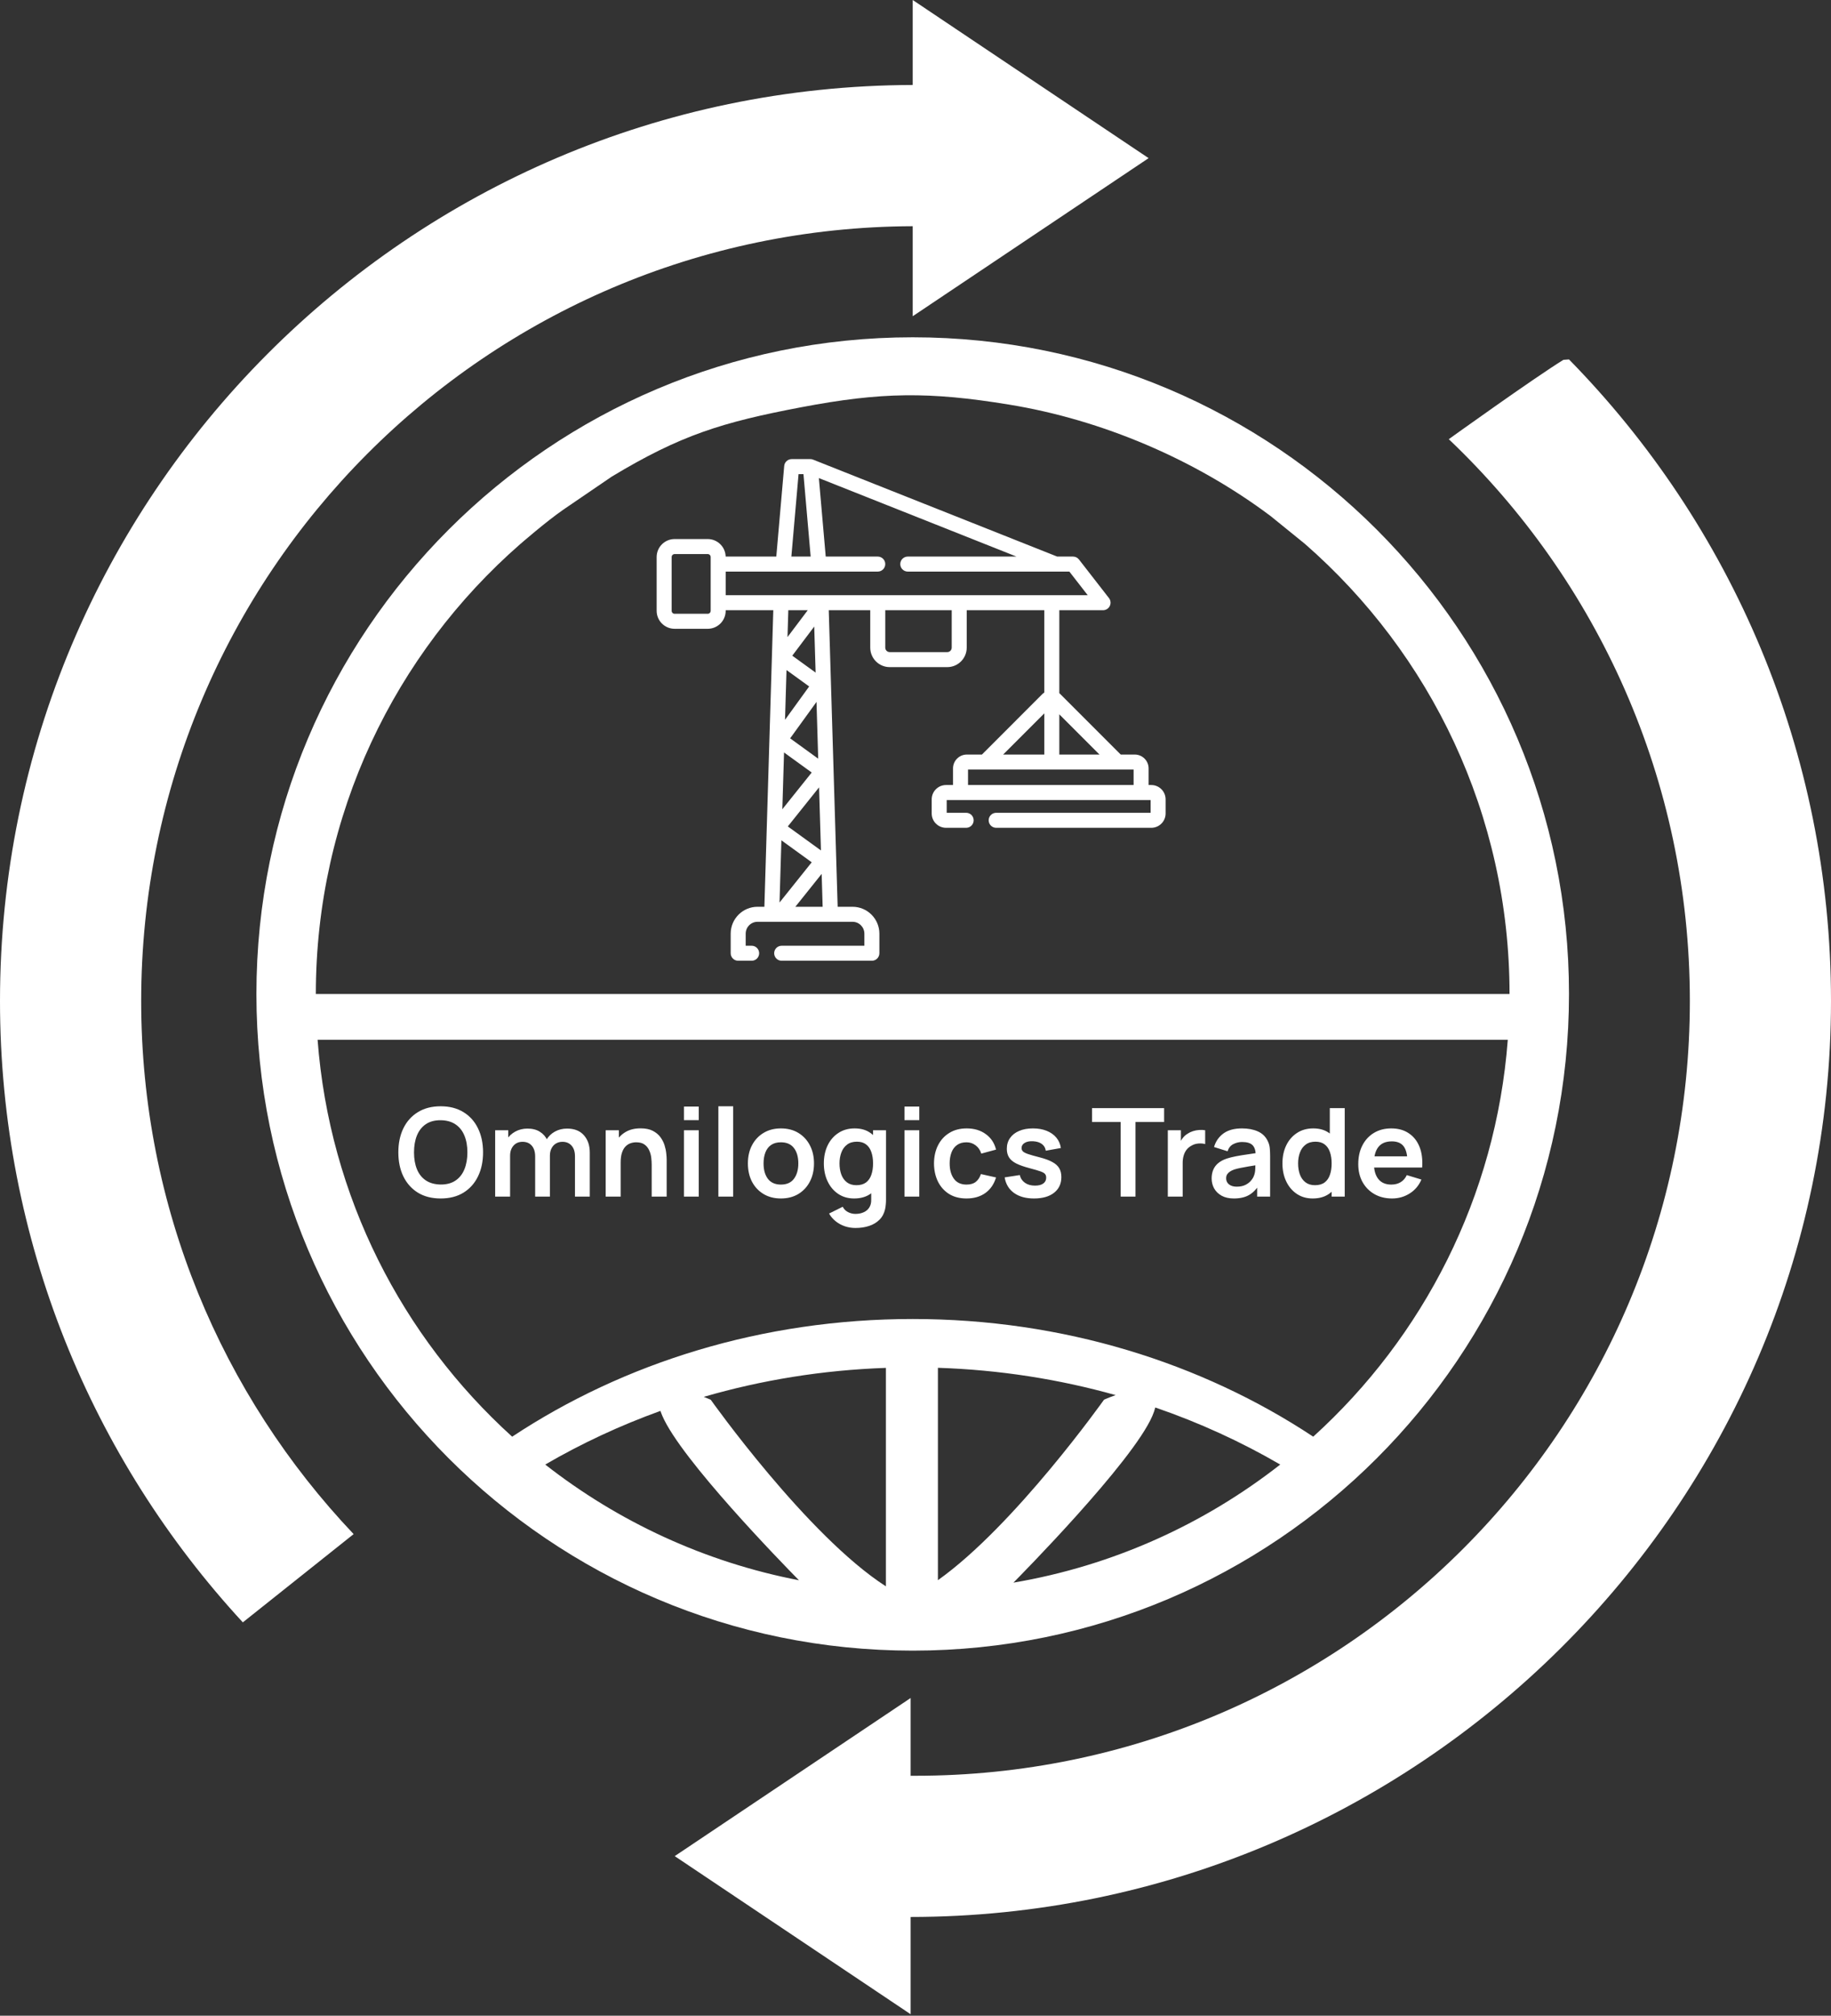
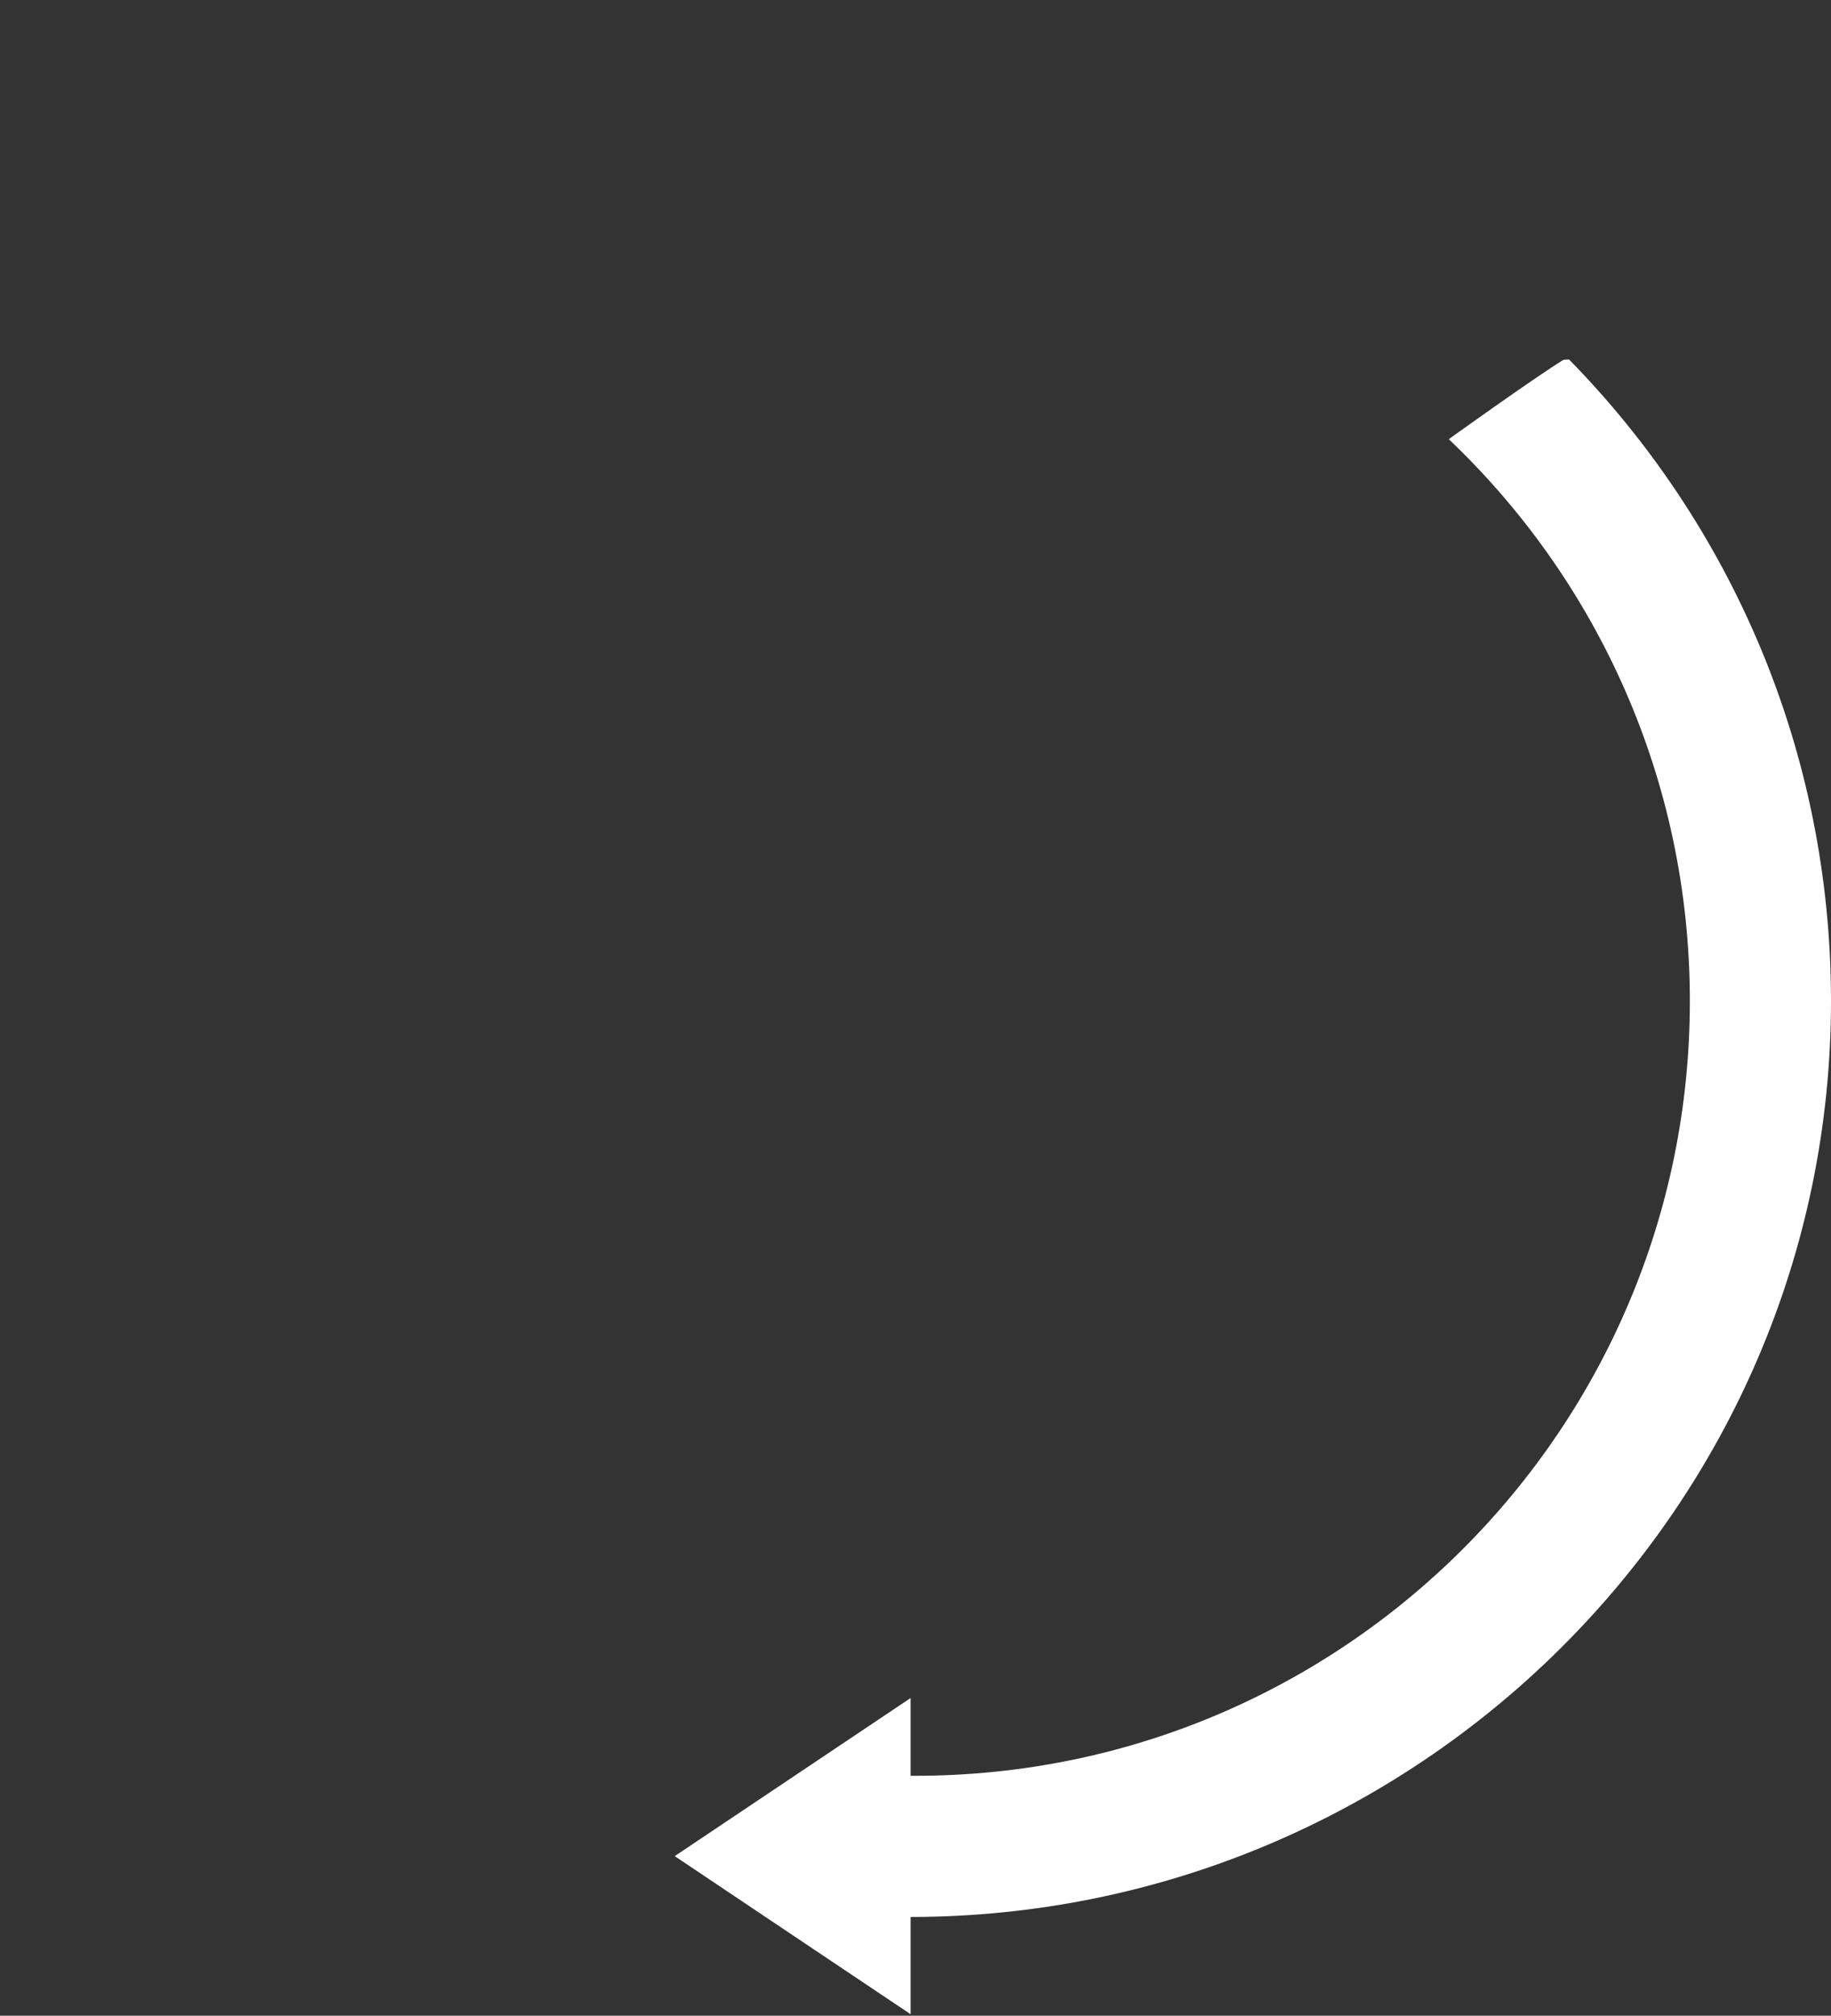
<svg xmlns="http://www.w3.org/2000/svg" width="419" height="461" viewBox="0 0 419 461" fill="none">
  <rect x="0" y="0" width="419" height="461" fill="#333333" stroke="none" />
-   <path fill-rule="evenodd" clip-rule="evenodd" d="M300.515 328.574L300.511 328.577ZM300.511 328.577H300.52Z" fill="white" />
-   <path fill-rule="evenodd" clip-rule="evenodd" d="M208.861 77.141C125.918 77.141 58.678 144.381 58.678 227.324C58.678 310.267 125.918 377.508 208.861 377.508C291.804 377.508 359.044 310.267 359.044 227.324C359.044 144.381 291.804 77.141 208.861 77.141ZM183.429 93.125C165.195 96.587 155.772 99.5 140 109C135.916 111.814 133.084 113.686 129 116.5C124.916 119.314 119.085 124.41 119.085 124.41L119.086 124.411C119.086 124.411 119.08 124.411 119.076 124.41C90.398 149.451 72.276 186.275 72.276 227.333H86.411H135.316H155.772H159.291H181.282H184.8H206.791H210.309H232.3H329.42H345.438C345.438 186.275 327.316 149.451 298.637 124.41L290.799 118.054C273.554 105.104 252.213 96.008 230.928 92.537C212.621 89.534 201.654 89.664 183.429 93.125ZM292.963 334.95C284.034 329.753 274.466 325.365 264.369 321.897C264.233 322.468 264.011 323.107 263.705 323.823C259.129 334.439 233.237 360.621 231.908 361.958C254.673 358.09 275.522 348.599 292.963 334.95ZM214.629 361.396C232.232 348.897 252.629 320.133 252.629 320.133L252.62 320.125C252.62 320.125 253.753 319.614 255.304 319.068C242.405 315.447 228.764 313.283 214.629 312.823V361.396ZM162.648 320.133C162.648 320.133 184.698 351.223 202.727 362.802V312.84C188.217 313.343 174.235 315.635 161.038 319.469C162.009 319.844 162.648 320.133 162.648 320.133ZM151.572 323.823C151.393 323.414 151.257 323.039 151.138 322.681H151.129C141.859 326.021 133.032 330.145 124.768 334.95C141.442 347.994 161.234 357.247 182.832 361.413C178.845 357.366 155.858 333.774 151.572 323.823ZM208.861 301.662C174.483 301.662 142.762 311.673 117.202 328.577C92.034 305.786 75.403 273.742 72.676 237.804H345.037C342.311 273.731 325.681 305.774 300.515 328.574C274.956 311.672 243.237 301.662 208.861 301.662ZM300.515 328.574L300.52 328.577H300.511L300.515 328.574Z" fill="white" />
-   <path d="M208.861 51.734V72.327L235.853 54.247L262.844 36.168L235.853 18.088L208.861 0V19.434C93.457 19.775 0 113.436 0 228.926C0 283.769 21.079 333.697 55.568 371.041L80.924 350.856C50.788 319.094 32.308 276.17 32.308 228.926C32.308 131.277 111.298 52.083 208.87 51.734H208.861Z" fill="white" />
  <path d="M419 228.926C419 171.79 396.132 119.997 359.044 82.202L357.766 82.295C350.848 86.572 331.533 100.443 331.533 100.443C365.511 132.726 386.701 178.351 386.701 228.926C386.701 326.787 307.37 406.126 209.5 406.126C209.372 406.126 208.827 406.126 208.384 406.135V388.345L181.392 406.424L154.401 424.504L181.392 442.584L208.384 460.663V438.417C324.044 438.358 419 344.586 419 228.917V228.926Z" fill="white" />
-   <path d="M100.842 274.096C98.818 274.096 97.084 273.656 95.641 272.775C94.197 271.884 93.087 270.647 92.309 269.063C91.54 267.479 91.156 265.642 91.156 263.552C91.156 261.463 91.54 259.626 92.309 258.042C93.087 256.458 94.197 255.225 95.641 254.344C97.084 253.454 98.818 253.009 100.842 253.009C102.866 253.009 104.6 253.454 106.044 254.344C107.496 255.225 108.607 256.458 109.375 258.042C110.153 259.626 110.542 261.463 110.542 263.552C110.542 265.642 110.153 267.479 109.375 269.063C108.607 270.647 107.496 271.884 106.044 272.775C104.6 273.656 102.866 274.096 100.842 274.096ZM100.842 270.905C102.201 270.914 103.33 270.614 104.23 270.005C105.139 269.396 105.819 268.538 106.268 267.433C106.728 266.327 106.957 265.033 106.957 263.552C106.957 262.072 106.728 260.788 106.268 259.701C105.819 258.604 105.139 257.751 104.23 257.142C103.33 256.533 102.201 256.219 100.842 256.2C99.483 256.191 98.354 256.491 97.454 257.1C96.554 257.709 95.875 258.567 95.416 259.672C94.966 260.778 94.741 262.072 94.741 263.552C94.741 265.033 94.966 266.322 95.416 267.418C95.865 268.506 96.54 269.354 97.44 269.963C98.349 270.572 99.483 270.886 100.842 270.905ZM131.574 273.674V264.452C131.574 263.412 131.316 262.601 130.801 262.02C130.285 261.43 129.587 261.134 128.706 261.134C128.162 261.134 127.675 261.261 127.244 261.514C126.813 261.758 126.471 262.123 126.218 262.611C125.965 263.089 125.838 263.66 125.838 264.326L124.334 263.44C124.324 262.39 124.559 261.467 125.037 260.671C125.524 259.865 126.18 259.237 127.005 258.787C127.83 258.337 128.748 258.112 129.76 258.112C131.438 258.112 132.722 258.618 133.612 259.63C134.512 260.633 134.962 261.955 134.962 263.595V273.674H131.574ZM113.312 273.674V258.492H116.307V263.201H116.728V273.674H113.312ZM122.464 273.674V264.494C122.464 263.435 122.206 262.611 121.691 262.02C121.175 261.43 120.473 261.134 119.582 261.134C118.72 261.134 118.026 261.43 117.502 262.02C116.986 262.611 116.728 263.379 116.728 264.326L115.21 263.313C115.21 262.329 115.454 261.444 115.941 260.657C116.428 259.869 117.084 259.251 117.909 258.801C118.743 258.342 119.676 258.112 120.707 258.112C121.841 258.112 122.787 258.356 123.547 258.843C124.315 259.321 124.887 259.977 125.262 260.811C125.646 261.636 125.838 262.568 125.838 263.609V273.674H122.464ZM149.13 273.674V266.364C149.13 265.886 149.097 265.357 149.031 264.776C148.966 264.194 148.811 263.637 148.568 263.103C148.333 262.559 147.977 262.114 147.499 261.767C147.031 261.42 146.393 261.247 145.587 261.247C145.156 261.247 144.73 261.317 144.308 261.458C143.886 261.598 143.502 261.842 143.155 262.189C142.818 262.526 142.546 262.995 142.34 263.595C142.134 264.185 142.031 264.944 142.031 265.872L140.02 265.015C140.02 263.721 140.269 262.55 140.765 261.5C141.271 260.45 142.012 259.616 142.986 258.998C143.961 258.37 145.161 258.056 146.585 258.056C147.71 258.056 148.638 258.243 149.369 258.618C150.1 258.993 150.681 259.471 151.112 260.052C151.543 260.633 151.862 261.252 152.068 261.908C152.274 262.564 152.405 263.187 152.462 263.777C152.527 264.358 152.56 264.832 152.56 265.197V273.674H149.13ZM138.6 273.674V258.492H141.623V263.201H142.031V273.674H138.6ZM156.51 256.186V253.079H159.898V256.186H156.51ZM156.51 273.674V258.492H159.898V273.674H156.51ZM164.39 273.674V253.009H167.778V273.674H164.39ZM178.695 274.096C177.176 274.096 175.85 273.754 174.716 273.07C173.582 272.386 172.701 271.444 172.073 270.244C171.455 269.035 171.146 267.648 171.146 266.083C171.146 264.49 171.464 263.093 172.102 261.894C172.739 260.694 173.624 259.757 174.758 259.082C175.893 258.407 177.205 258.07 178.695 258.07C180.222 258.07 181.553 258.412 182.687 259.096C183.821 259.78 184.702 260.727 185.33 261.936C185.958 263.135 186.272 264.518 186.272 266.083C186.272 267.657 185.953 269.049 185.316 270.258C184.688 271.458 183.807 272.4 182.673 273.084C181.539 273.759 180.213 274.096 178.695 274.096ZM178.695 270.919C180.044 270.919 181.047 270.469 181.703 269.569C182.359 268.67 182.687 267.507 182.687 266.083C182.687 264.612 182.355 263.44 181.689 262.568C181.024 261.687 180.026 261.247 178.695 261.247C177.786 261.247 177.036 261.453 176.445 261.865C175.864 262.268 175.433 262.836 175.152 263.567C174.871 264.288 174.73 265.127 174.73 266.083C174.73 267.554 175.063 268.731 175.729 269.612C176.403 270.483 177.392 270.919 178.695 270.919ZM195.752 280.844C194.908 280.844 194.098 280.713 193.32 280.45C192.551 280.188 191.858 279.808 191.239 279.312C190.621 278.824 190.115 278.234 189.721 277.54L192.842 275.994C193.132 276.547 193.54 276.955 194.065 277.217C194.599 277.489 195.166 277.625 195.766 277.625C196.469 277.625 197.097 277.498 197.65 277.245C198.203 277.001 198.629 276.636 198.929 276.149C199.238 275.671 199.384 275.071 199.365 274.349V270.033H199.787V258.492H202.753V274.405C202.753 274.79 202.734 275.155 202.697 275.502C202.668 275.858 202.617 276.205 202.542 276.542C202.317 277.526 201.886 278.332 201.249 278.96C200.611 279.597 199.819 280.071 198.873 280.38C197.936 280.689 196.895 280.844 195.752 280.844ZM195.457 274.096C194.06 274.096 192.842 273.745 191.802 273.042C190.761 272.339 189.955 271.383 189.384 270.174C188.812 268.965 188.526 267.601 188.526 266.083C188.526 264.546 188.812 263.178 189.384 261.978C189.965 260.769 190.785 259.818 191.844 259.124C192.903 258.421 194.149 258.07 195.583 258.07C197.026 258.07 198.235 258.421 199.21 259.124C200.194 259.818 200.939 260.769 201.445 261.978C201.952 263.187 202.205 264.555 202.205 266.083C202.205 267.592 201.952 268.955 201.445 270.174C200.939 271.383 200.185 272.339 199.182 273.042C198.179 273.745 196.937 274.096 195.457 274.096ZM195.977 271.06C196.886 271.06 197.617 270.853 198.17 270.441C198.732 270.019 199.14 269.433 199.393 268.684C199.655 267.934 199.787 267.067 199.787 266.083C199.787 265.089 199.655 264.223 199.393 263.482C199.14 262.732 198.742 262.151 198.198 261.739C197.654 261.317 196.952 261.106 196.089 261.106C195.18 261.106 194.43 261.331 193.84 261.781C193.25 262.222 192.814 262.821 192.533 263.581C192.251 264.33 192.111 265.164 192.111 266.083C192.111 267.011 192.247 267.854 192.519 268.613C192.8 269.363 193.226 269.958 193.798 270.399C194.369 270.839 195.096 271.06 195.977 271.06ZM206.976 256.186V253.079H210.364V256.186H206.976ZM206.976 273.674V258.492H210.364V273.674H206.976ZM221.169 274.096C219.603 274.096 218.268 273.749 217.162 273.056C216.056 272.353 215.208 271.397 214.617 270.188C214.036 268.979 213.741 267.611 213.732 266.083C213.741 264.527 214.046 263.149 214.646 261.95C215.255 260.741 216.117 259.794 217.232 259.11C218.348 258.417 219.674 258.07 221.211 258.07C222.935 258.07 224.393 258.506 225.583 259.377C226.782 260.239 227.565 261.42 227.93 262.92L224.557 263.834C224.294 263.018 223.858 262.386 223.249 261.936C222.64 261.477 221.946 261.247 221.169 261.247C220.288 261.247 219.561 261.458 218.99 261.88C218.418 262.292 217.996 262.864 217.724 263.595C217.452 264.326 217.317 265.155 217.317 266.083C217.317 267.526 217.64 268.693 218.287 269.583C218.933 270.474 219.894 270.919 221.169 270.919C222.068 270.919 222.776 270.713 223.291 270.3C223.816 269.888 224.21 269.293 224.472 268.515L227.93 269.288C227.462 270.835 226.642 272.025 225.47 272.859C224.299 273.684 222.865 274.096 221.169 274.096ZM236.61 274.096C234.735 274.096 233.212 273.674 232.041 272.831C230.869 271.987 230.157 270.802 229.904 269.274L233.362 268.74C233.54 269.49 233.934 270.08 234.543 270.511C235.152 270.942 235.921 271.158 236.849 271.158C237.664 271.158 238.292 270.999 238.733 270.68C239.182 270.352 239.407 269.907 239.407 269.344C239.407 268.998 239.323 268.721 239.154 268.515C238.995 268.299 238.639 268.093 238.086 267.896C237.533 267.7 236.685 267.451 235.541 267.151C234.267 266.814 233.255 266.453 232.505 266.069C231.755 265.675 231.216 265.211 230.888 264.677C230.56 264.143 230.396 263.496 230.396 262.737C230.396 261.791 230.644 260.966 231.141 260.263C231.638 259.56 232.331 259.021 233.222 258.646C234.112 258.262 235.162 258.07 236.371 258.07C237.552 258.07 238.597 258.253 239.506 258.618C240.424 258.984 241.165 259.504 241.727 260.179C242.289 260.853 242.636 261.645 242.767 262.554L239.309 263.173C239.225 262.526 238.929 262.015 238.423 261.641C237.927 261.266 237.261 261.055 236.427 261.008C235.63 260.961 234.988 261.083 234.501 261.373C234.014 261.655 233.77 262.053 233.77 262.568C233.77 262.859 233.868 263.107 234.065 263.313C234.262 263.52 234.656 263.726 235.246 263.932C235.846 264.138 236.736 264.391 237.917 264.691C239.126 265 240.092 265.357 240.813 265.76C241.544 266.153 242.069 266.627 242.388 267.179C242.716 267.732 242.88 268.403 242.88 269.19C242.88 270.717 242.322 271.917 241.207 272.789C240.101 273.66 238.569 274.096 236.61 274.096ZM256.452 273.674V256.608H249.901V253.431H266.391V256.608H259.84V273.674H256.452ZM267.238 273.674V258.492H270.233V262.189L269.867 261.711C270.055 261.205 270.303 260.746 270.612 260.333C270.931 259.911 271.31 259.565 271.751 259.293C272.126 259.04 272.538 258.843 272.988 258.702C273.447 258.552 273.916 258.463 274.394 258.435C274.872 258.398 275.336 258.417 275.786 258.492V261.655C275.336 261.523 274.816 261.481 274.225 261.528C273.644 261.575 273.119 261.739 272.651 262.02C272.182 262.273 271.798 262.597 271.498 262.99C271.207 263.384 270.992 263.834 270.851 264.34C270.711 264.836 270.64 265.375 270.64 265.956V273.674H267.238ZM282.357 274.096C281.26 274.096 280.333 273.89 279.573 273.478C278.814 273.056 278.238 272.498 277.844 271.805C277.46 271.111 277.268 270.347 277.268 269.513C277.268 268.782 277.39 268.126 277.633 267.545C277.877 266.955 278.252 266.448 278.758 266.027C279.264 265.596 279.92 265.244 280.726 264.972C281.335 264.776 282.048 264.597 282.863 264.438C283.688 264.279 284.578 264.134 285.534 264.002C286.499 263.862 287.507 263.712 288.557 263.552L287.348 264.241C287.357 263.192 287.123 262.418 286.645 261.922C286.167 261.425 285.361 261.177 284.227 261.177C283.542 261.177 282.882 261.336 282.244 261.655C281.607 261.973 281.162 262.522 280.909 263.299L277.816 262.329C278.191 261.045 278.903 260.015 279.953 259.237C281.012 258.459 282.437 258.07 284.227 258.07C285.576 258.07 286.762 258.29 287.783 258.731C288.814 259.171 289.578 259.893 290.075 260.895C290.347 261.43 290.511 261.978 290.567 262.54C290.623 263.093 290.651 263.698 290.651 264.354V273.674H287.685V270.385L288.177 270.919C287.493 272.015 286.691 272.821 285.773 273.337C284.864 273.843 283.725 274.096 282.357 274.096ZM283.032 271.397C283.8 271.397 284.456 271.261 285 270.989C285.543 270.717 285.975 270.385 286.293 269.991C286.621 269.597 286.841 269.227 286.954 268.88C287.132 268.449 287.23 267.957 287.249 267.404C287.277 266.842 287.291 266.388 287.291 266.041L288.332 266.35C287.31 266.509 286.434 266.65 285.703 266.772C284.972 266.894 284.344 267.011 283.819 267.123C283.294 267.226 282.83 267.343 282.427 267.475C282.034 267.615 281.701 267.779 281.429 267.967C281.157 268.154 280.946 268.37 280.796 268.613C280.656 268.857 280.586 269.143 280.586 269.471C280.586 269.846 280.679 270.179 280.867 270.469C281.054 270.75 281.326 270.975 281.682 271.144C282.048 271.313 282.497 271.397 283.032 271.397ZM300.398 274.096C299.002 274.096 297.783 273.745 296.743 273.042C295.703 272.339 294.897 271.383 294.325 270.174C293.753 268.965 293.468 267.601 293.468 266.083C293.468 264.546 293.753 263.178 294.325 261.978C294.906 260.769 295.726 259.818 296.785 259.124C297.844 258.421 299.091 258.07 300.525 258.07C301.968 258.07 303.177 258.421 304.152 259.124C305.136 259.818 305.881 260.769 306.387 261.978C306.893 263.187 307.146 264.555 307.146 266.083C307.146 267.592 306.893 268.955 306.387 270.174C305.881 271.383 305.127 272.339 304.124 273.042C303.121 273.745 301.879 274.096 300.398 274.096ZM300.918 271.06C301.828 271.06 302.559 270.853 303.112 270.441C303.674 270.019 304.082 269.433 304.335 268.684C304.597 267.934 304.728 267.067 304.728 266.083C304.728 265.089 304.597 264.223 304.335 263.482C304.082 262.732 303.683 262.151 303.14 261.739C302.596 261.317 301.893 261.106 301.031 261.106C300.122 261.106 299.372 261.331 298.782 261.781C298.191 262.222 297.755 262.821 297.474 263.581C297.193 264.33 297.052 265.164 297.052 266.083C297.052 267.011 297.188 267.854 297.46 268.613C297.741 269.363 298.168 269.958 298.739 270.399C299.311 270.839 300.037 271.06 300.918 271.06ZM304.728 273.674V263.018H304.306V253.431H307.723V273.674H304.728ZM318.567 274.096C317.03 274.096 315.68 273.763 314.518 273.098C313.356 272.433 312.447 271.509 311.791 270.328C311.144 269.148 310.821 267.789 310.821 266.252C310.821 264.593 311.139 263.154 311.777 261.936C312.414 260.708 313.3 259.757 314.434 259.082C315.568 258.407 316.88 258.07 318.37 258.07C319.944 258.07 321.28 258.44 322.376 259.18C323.482 259.911 324.302 260.947 324.837 262.287C325.371 263.627 325.572 265.207 325.441 267.025H322.081V265.788C322.072 264.138 321.781 262.934 321.21 262.175C320.638 261.416 319.738 261.036 318.51 261.036C317.123 261.036 316.092 261.467 315.418 262.329C314.743 263.182 314.405 264.433 314.405 266.083C314.405 267.62 314.743 268.81 315.418 269.654C316.092 270.497 317.076 270.919 318.37 270.919C319.204 270.919 319.921 270.736 320.521 270.371C321.13 269.996 321.599 269.457 321.927 268.754L325.272 269.766C324.691 271.134 323.792 272.198 322.573 272.957C321.364 273.716 320.029 274.096 318.567 274.096ZM313.337 267.025V264.466H323.782V267.025H313.337Z" fill="white" />
-   <path d="M263.458 179.538H262.843V175.736C262.843 173.99 261.423 172.57 259.677 172.57H256.464L242.597 158.703C242.539 158.646 242.476 158.592 242.41 158.544V139.558H252.418C252.739 139.558 253.054 139.467 253.327 139.297C253.6 139.127 253.819 138.884 253.961 138.595C254.102 138.306 254.159 137.984 254.126 137.664C254.093 137.344 253.971 137.04 253.774 136.786L246.905 127.953C246.745 127.747 246.539 127.58 246.304 127.465C246.069 127.35 245.811 127.29 245.55 127.29H241.92L186.074 105.123C186.019 105.102 185.964 105.083 185.907 105.066C185.889 105.061 185.871 105.058 185.852 105.053C185.818 105.045 185.784 105.036 185.749 105.029C185.716 105.023 185.683 105.019 185.65 105.015C185.63 105.013 185.61 105.009 185.589 105.007C185.549 105.004 185.509 105.002 185.469 105.002C185.458 105.001 185.446 105 185.435 105H181.166C180.736 105 180.322 105.161 180.006 105.451C179.689 105.741 179.492 106.14 179.455 106.568L177.645 127.291H166.058C166.001 125.073 164.183 123.284 161.952 123.284H154.376C152.109 123.284 150.265 125.129 150.265 127.396V139.698C150.265 141.965 152.109 143.809 154.376 143.809H161.952C164.219 143.809 166.063 141.965 166.063 139.698V139.558H176.959L174.92 207.384H173.353C169.964 207.384 167.207 210.141 167.207 213.53V218.011C167.207 218.467 167.388 218.903 167.71 219.225C168.032 219.547 168.469 219.728 168.925 219.728H172.007C172.463 219.728 172.9 219.547 173.222 219.225C173.544 218.903 173.724 218.467 173.724 218.011C173.724 217.556 173.544 217.119 173.222 216.797C172.9 216.475 172.463 216.294 172.007 216.294H170.642V213.53C170.642 212.035 171.858 210.818 173.353 210.818H195.089C196.584 210.818 197.801 212.035 197.801 213.53V216.294H178.876C178.42 216.294 177.983 216.475 177.661 216.797C177.339 217.119 177.158 217.556 177.158 218.011C177.158 218.467 177.339 218.903 177.661 219.225C177.983 219.547 178.42 219.728 178.876 219.728H199.518C199.973 219.728 200.41 219.547 200.732 219.225C201.054 218.903 201.235 218.467 201.235 218.011V213.53C201.235 210.141 198.478 207.384 195.089 207.384H191.688L189.65 139.558H199.145V148.122C199.145 150.576 201.142 152.572 203.596 152.572H216.77C219.224 152.572 221.22 150.576 221.22 148.122V139.558H238.975V158.4C238.824 158.48 238.686 158.582 238.565 158.703L224.699 172.57H221.25C219.504 172.57 218.084 173.99 218.084 175.736V179.538H216.485C214.678 179.538 213.207 181.008 213.207 182.816V186.046C213.207 187.853 214.678 189.324 216.485 189.324H221.092C221.548 189.324 221.985 189.143 222.307 188.821C222.629 188.499 222.81 188.062 222.81 187.606C222.81 187.151 222.629 186.714 222.307 186.392C221.985 186.07 221.548 185.889 221.092 185.889H216.641V182.972H263.301V185.889H227.962C227.506 185.889 227.069 186.07 226.747 186.392C226.425 186.714 226.244 187.151 226.244 187.606C226.244 188.062 226.425 188.499 226.747 188.821C227.069 189.143 227.506 189.324 227.962 189.324H263.458C265.265 189.324 266.735 187.853 266.735 186.046V182.816C266.735 181.009 265.265 179.538 263.458 179.538ZM182.739 108.434H183.861L185.509 127.291H181.092L182.739 108.434ZM162.629 139.698C162.629 139.878 162.557 140.05 162.43 140.177C162.303 140.304 162.131 140.375 161.952 140.375H154.376C154.197 140.375 154.024 140.304 153.897 140.177C153.77 140.05 153.699 139.878 153.699 139.698V127.396C153.699 127.216 153.77 127.044 153.897 126.917C154.024 126.79 154.197 126.719 154.376 126.718H161.952C162.131 126.719 162.303 126.79 162.43 126.917C162.557 127.044 162.629 127.216 162.629 127.396V137.841V139.698ZM166.063 130.725H200.863C201.318 130.725 201.755 130.544 202.077 130.222C202.399 129.9 202.58 129.463 202.58 129.008C202.58 128.552 202.399 128.116 202.077 127.794C201.755 127.472 201.318 127.291 200.863 127.291H188.956L187.387 109.339L232.611 127.291H207.731C207.276 127.291 206.839 127.472 206.517 127.794C206.195 128.116 206.014 128.552 206.014 129.008C206.014 129.463 206.195 129.9 206.517 130.222C206.839 130.544 207.276 130.725 207.731 130.725H241.581L241.591 130.725L241.597 130.725H244.709L248.907 136.124H166.063L166.063 130.725ZM179.983 153.244L185.165 156.995L179.641 164.625L179.983 153.244ZM180.281 189.008L187.432 180.074L187.866 194.503L180.281 189.008ZM180.813 168.863L186.845 160.532L187.235 173.516L180.813 168.863ZM179.417 172.093L185.75 176.68L179.026 185.079L179.417 172.093ZM185.75 197.211L178.385 206.411L178.813 192.185L185.75 197.211ZM181.301 149.958L186.327 143.293L186.644 153.826L181.301 149.958ZM184.842 139.558L180.21 145.701L180.394 139.558H184.842ZM182.006 207.384L188.027 199.861L188.253 207.384H182.006ZM217.787 148.122C217.787 148.391 217.679 148.65 217.489 148.84C217.298 149.031 217.04 149.138 216.771 149.138H203.596C203.327 149.138 203.069 149.031 202.878 148.84C202.688 148.65 202.581 148.391 202.58 148.122V139.558H217.787V148.122ZM251.607 172.57H242.41V163.373L251.607 172.57ZM238.976 163.15V172.57H229.556L238.976 163.15ZM221.519 176.004H259.409V179.538H221.519V176.004Z" fill="white" />
</svg>